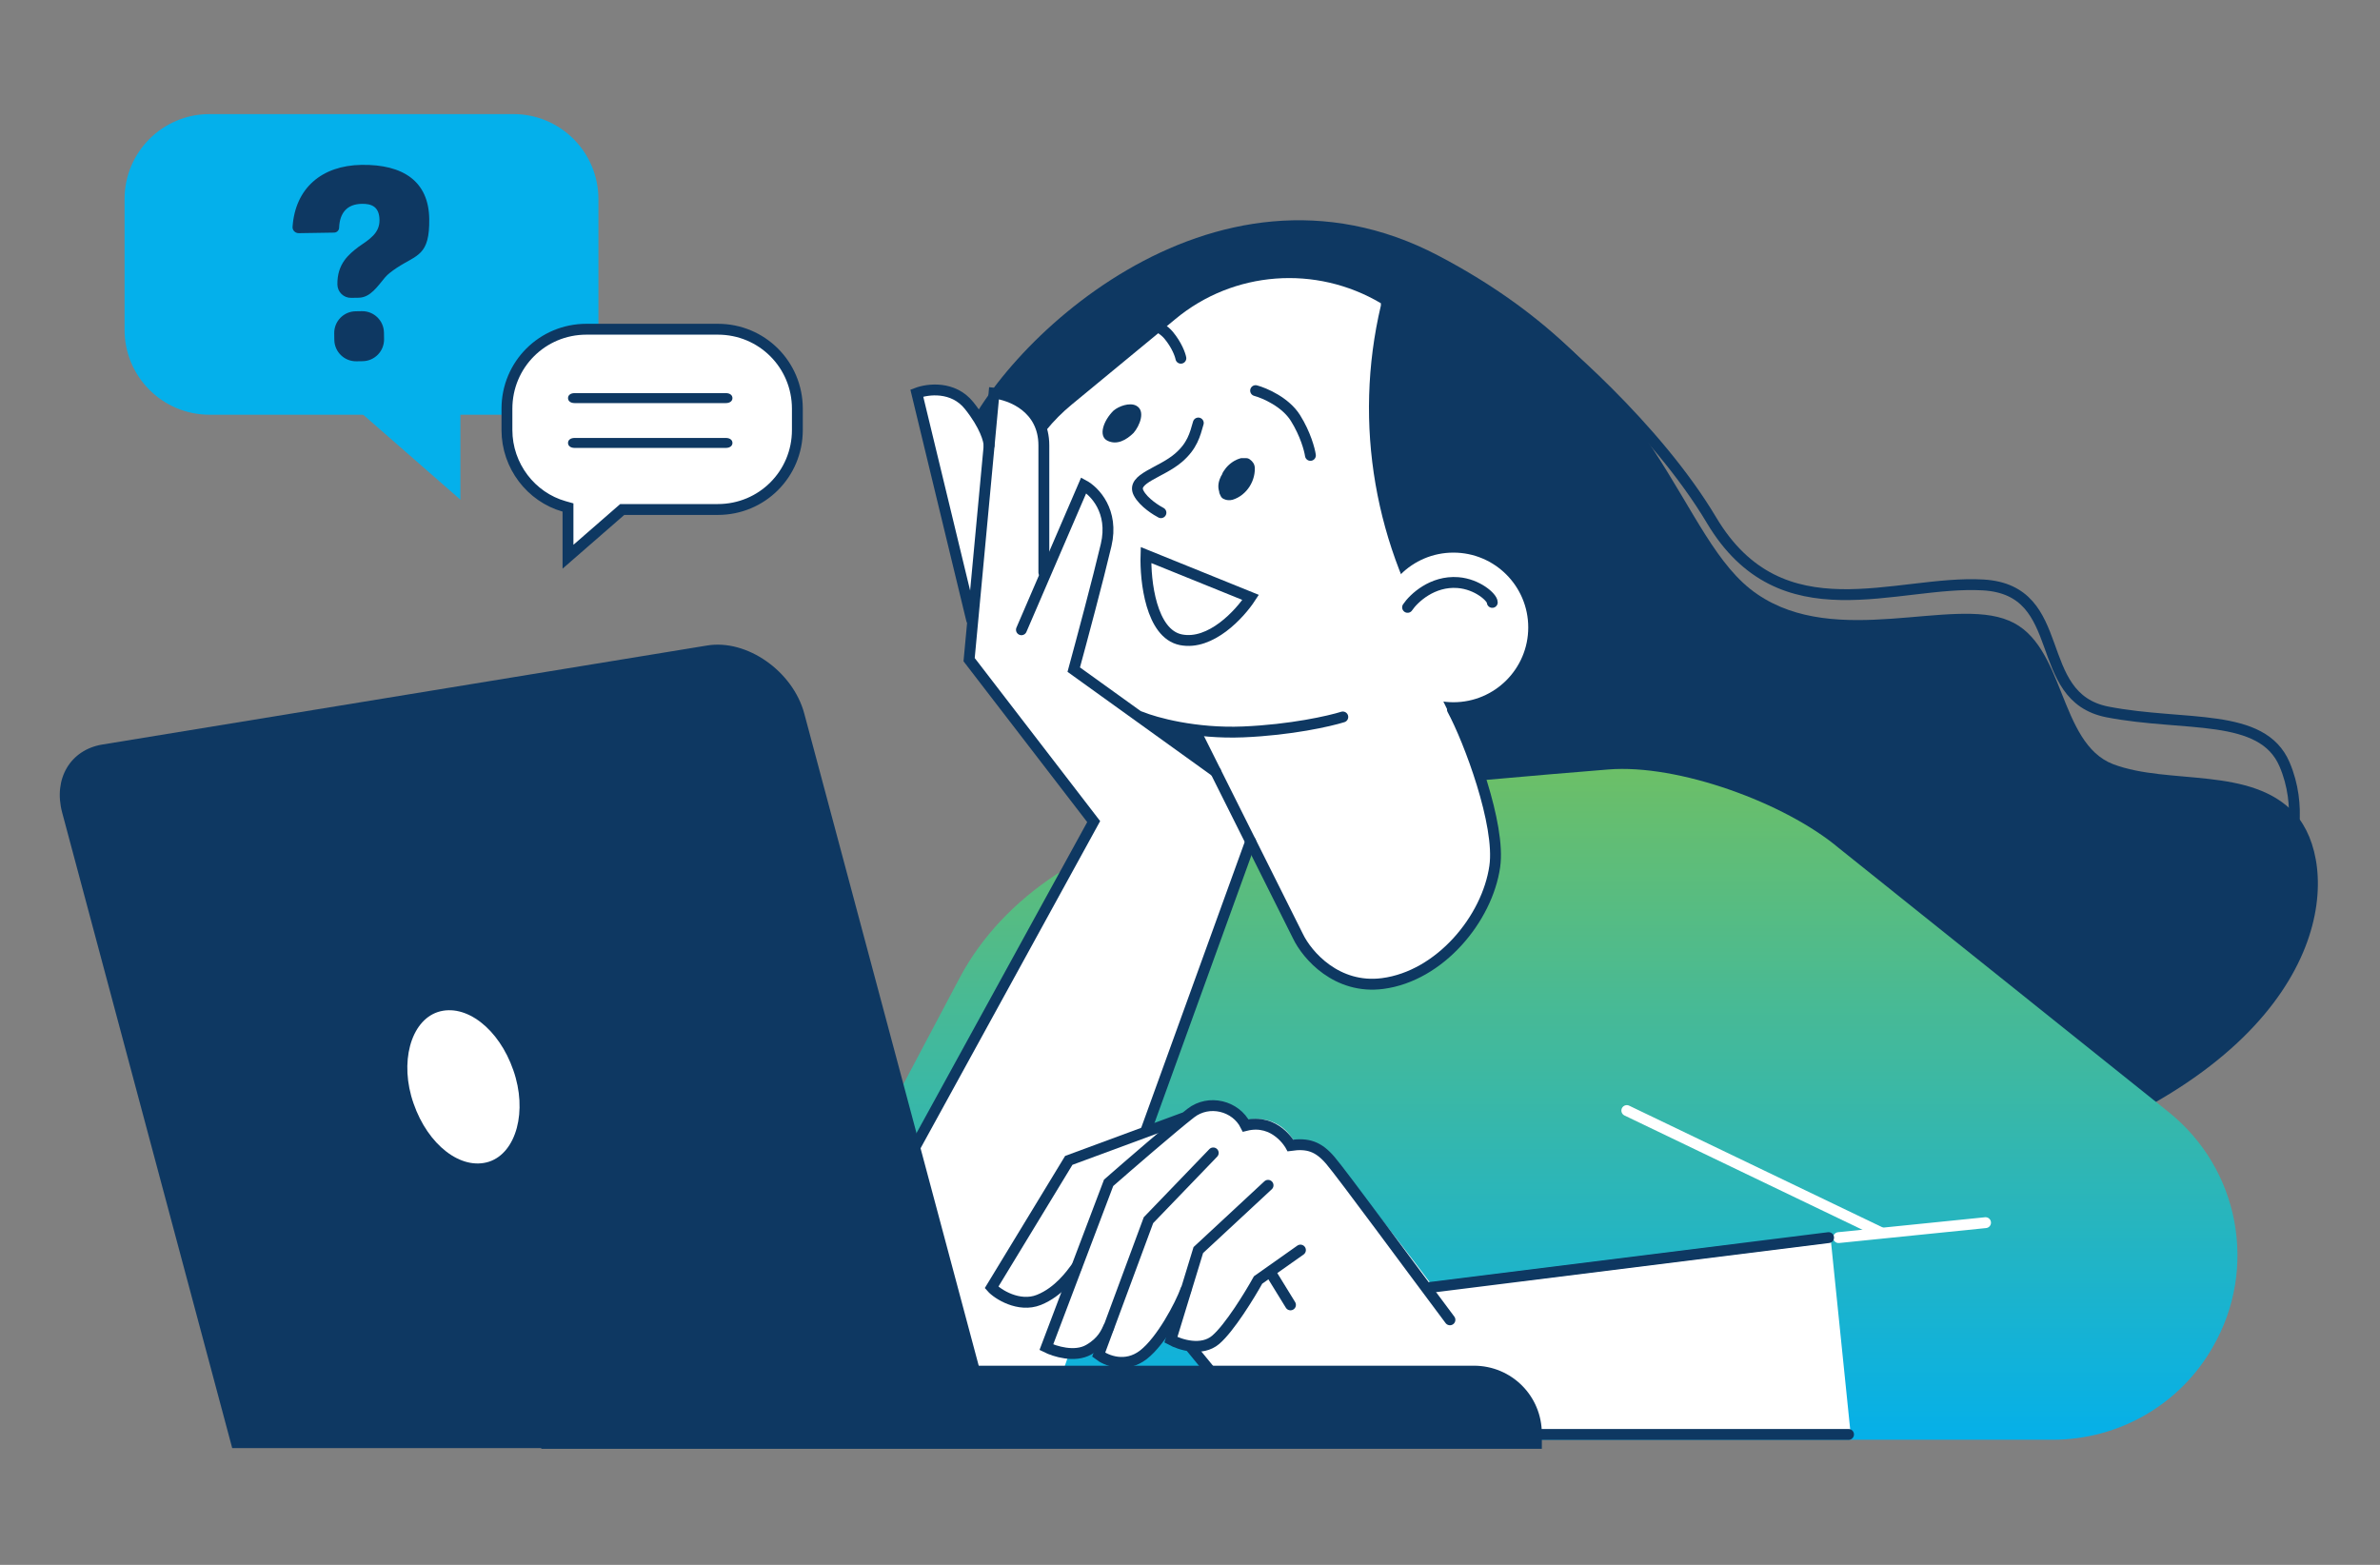
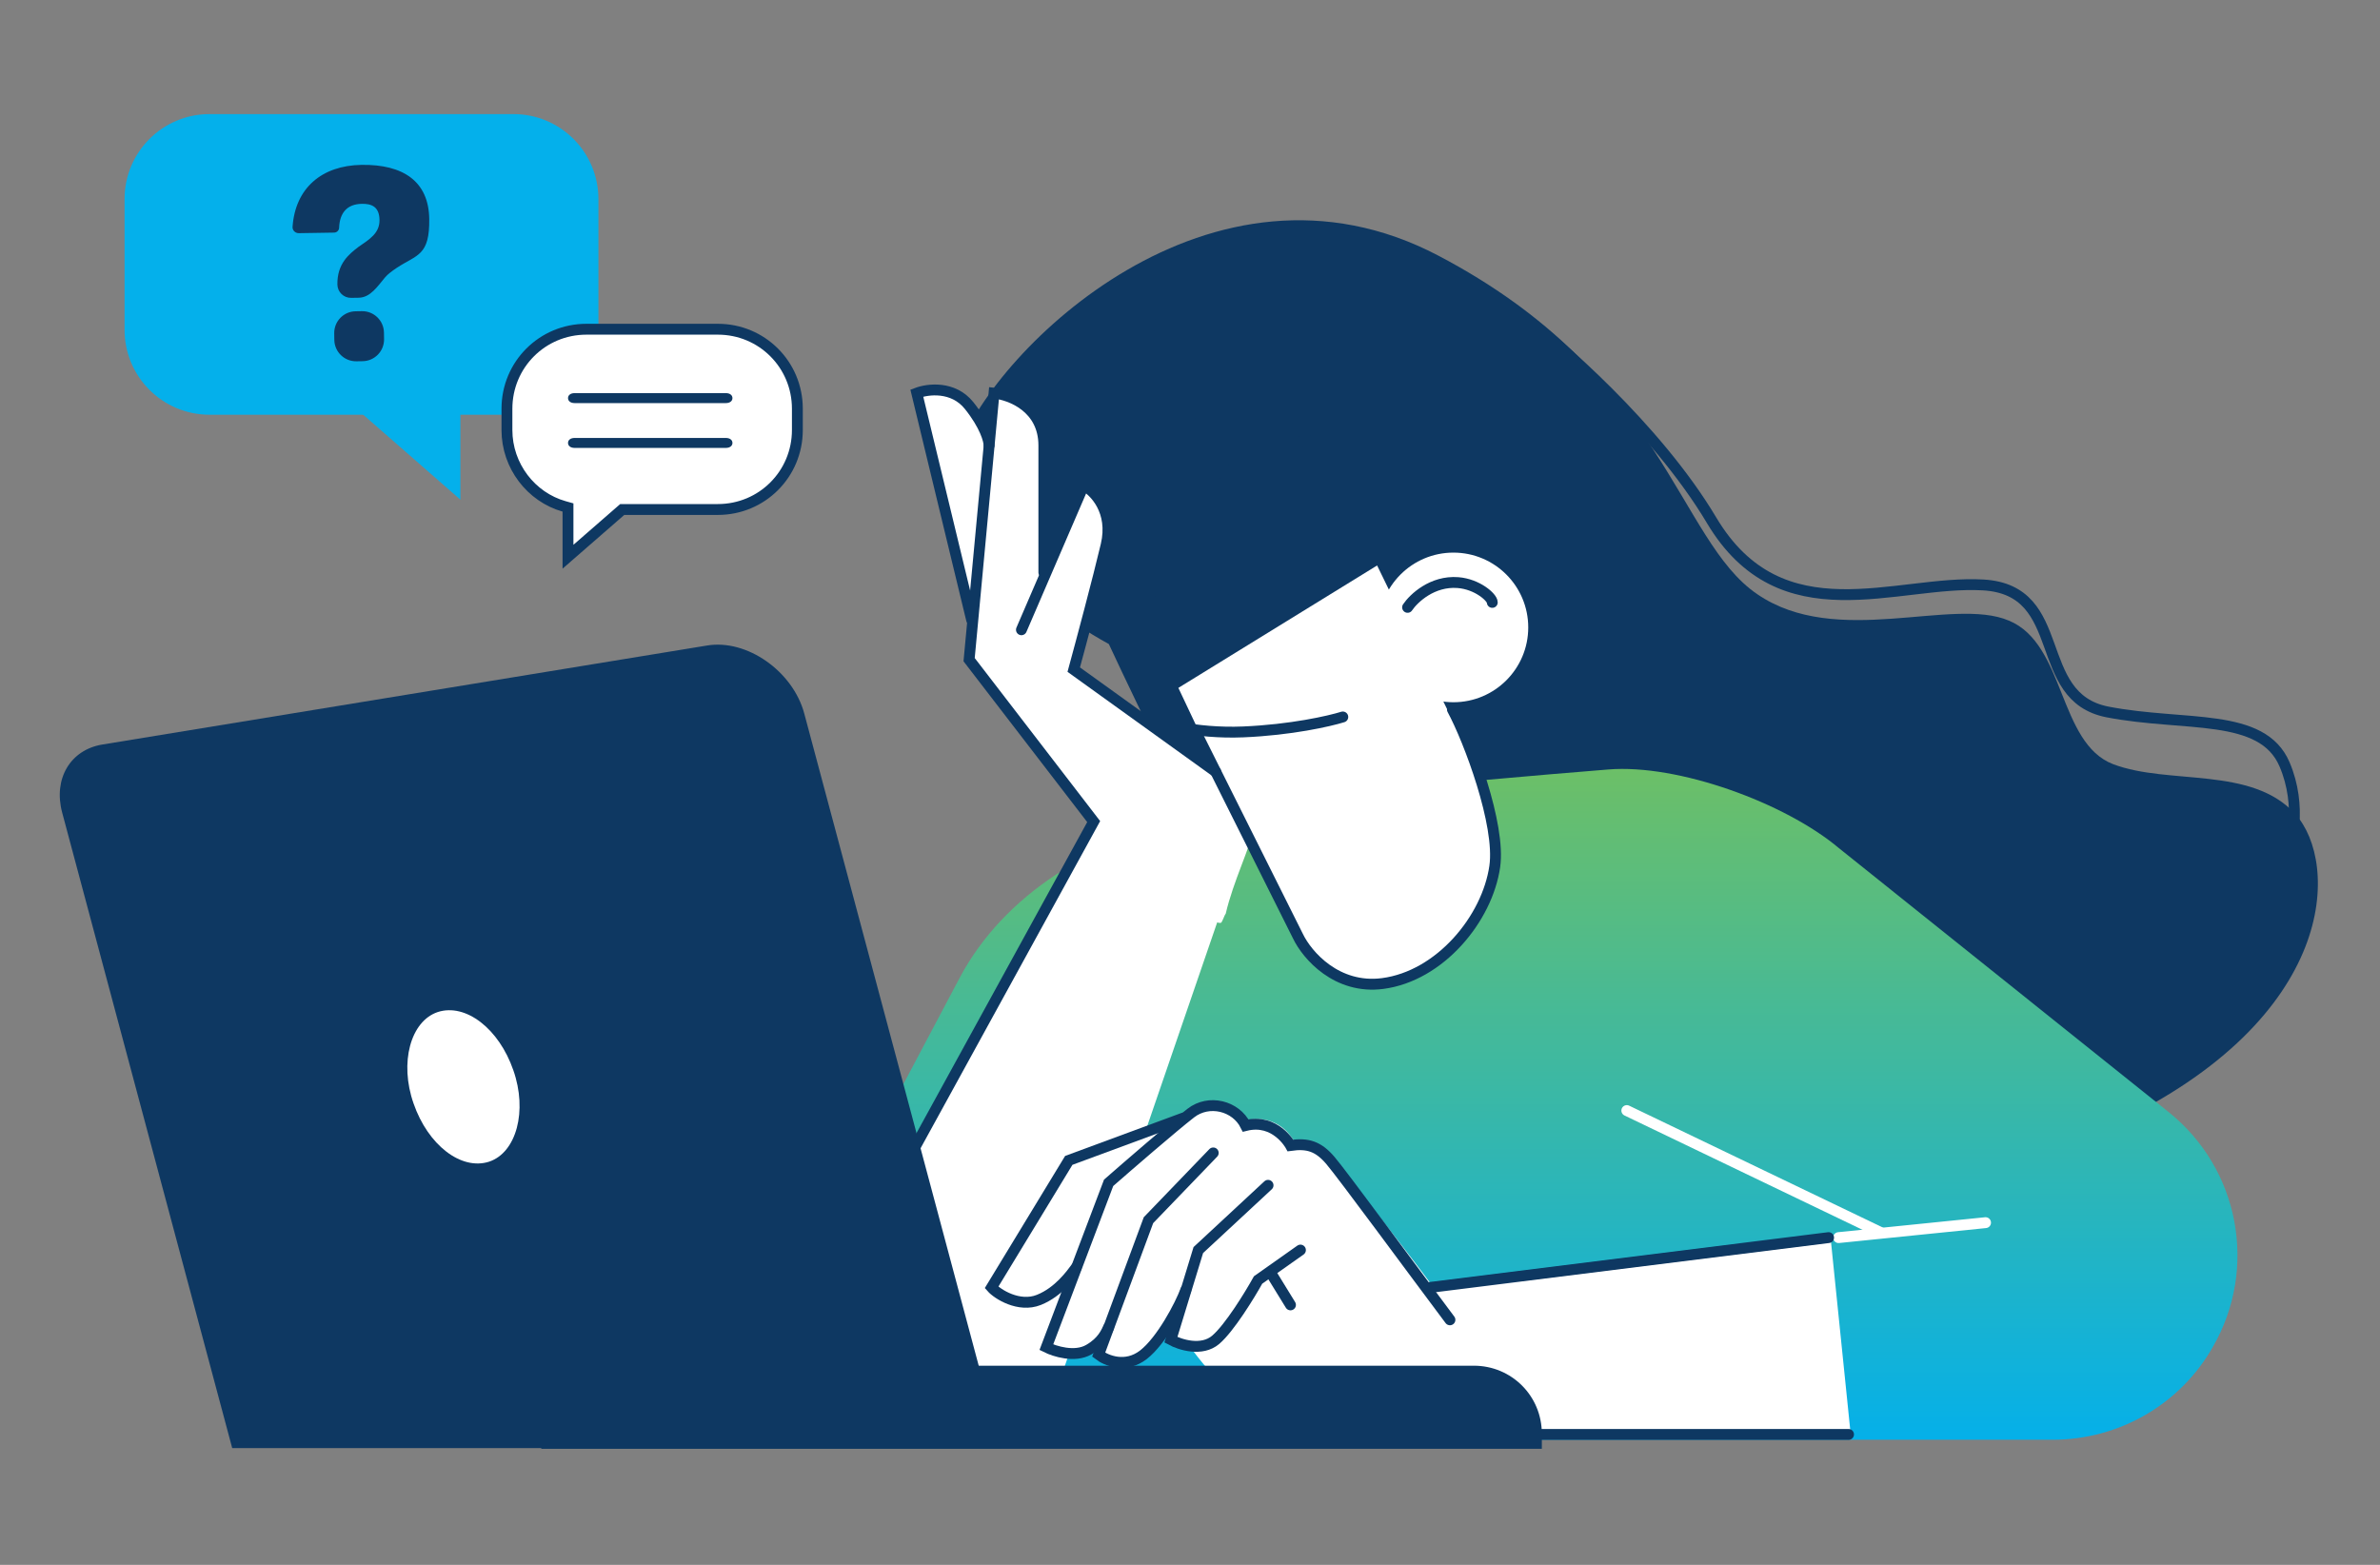
<svg xmlns="http://www.w3.org/2000/svg" width="438" height="288" viewBox="0 0 438 288" fill="none">
  <rect x="0" y="0" width="438" height="288" fill="#808080" stroke="none" />
  <path d="M204.064 118.532C204.064 118.532 169.852 100.313 176.528 82.373C183.203 64.293 222.84 25.073 264.701 47.047C306.563 69.021 308.65 99.34 323.392 109.353C337.994 119.367 359.273 109.77 369.703 114.221C380.134 118.532 378.743 136.751 388.896 140.645C399.187 144.539 414.346 140.923 422.413 149.824C430.479 158.725 430.34 187.236 389.035 206.845C347.729 226.455 304.477 244.813 282.086 241.892C259.695 238.972 204.064 118.532 204.064 118.532Z" fill="#0E3862" />
  <path d="M249.538 145.93C261.081 144.539 283.889 142.592 295.989 141.618C308.825 140.578 328.508 147.746 338.407 156.082L399.044 204.62C412.117 215.05 415.594 233.408 407.249 247.872C401.269 258.442 390.004 264.978 377.765 264.978H131.602L176.663 179.864C184.59 164.983 201.14 153.996 221.027 150.797L249.538 146.069V145.93Z" fill="url(#paint0_linear_820_15602)" />
  <path d="M260.877 179.178C274.229 170.973 278.47 155.25 271.516 141.203L253.436 104.07L216.859 126.601L239.329 174.135C243.052 181.581 256.367 181.974 260.877 179.178Z" fill="white" />
-   <path d="M246.479 131.885C223.949 138.977 205.035 130.355 205.035 130.355C200.168 128.269 195.856 124.931 192.518 120.759C181.114 106.712 183.2 85.99 197.247 74.446L216.3 58.731C227.009 49.83 242.168 48.718 254.129 55.81V56.227C248.983 78.062 253.016 100.871 264.977 119.646L246.619 131.746L246.479 131.885Z" fill="white" />
  <path d="M267.479 129.242C275.083 129.242 281.248 123.078 281.248 115.474C281.248 107.869 275.083 101.705 267.479 101.705C259.875 101.705 253.711 107.869 253.711 115.474C253.711 123.078 259.875 129.242 267.479 129.242Z" fill="white" />
  <path d="M209.065 74.643C207.868 74.045 205.919 74.739 204.94 75.56C203.073 77.383 202.07 80.257 203.812 81.11C205.555 81.963 207.273 80.992 208.607 79.686C209.744 78.389 210.899 75.56 209.065 74.643Z" fill="#0E3862" />
  <path d="M230.9 85.989C230.9 85.433 230.483 84.877 230.066 84.599C229.927 84.459 229.648 84.32 229.37 84.32C229.092 84.32 228.675 84.32 228.396 84.32C227.284 84.599 226.31 85.294 225.615 86.128C225.337 86.546 225.059 86.824 224.92 87.241C224.92 87.38 224.642 87.658 224.642 87.797C224.225 88.632 224.085 89.605 224.363 90.44C224.363 90.718 224.503 90.996 224.642 91.274C224.781 91.552 224.92 91.691 225.198 91.83C225.754 92.109 226.31 92.109 226.866 91.969C229.509 91.135 231.178 88.353 230.9 85.711V85.989Z" fill="#0E3862" />
  <path d="M230.626 152.744C230.069 148.155 227.45 144.918 223.278 141.58C211.596 132.123 200.168 124.79 196.969 122.843L201.281 106.154C201.837 105.041 205.036 95.028 204.062 95.306C203.506 95.445 201.003 90.16 200.307 90.021C197.526 89.465 195.161 97.474 192.101 105.818C191.962 98.865 191.545 87.721 192.101 82.436C192.936 74.508 183.349 72.03 182.932 71.891C182.932 72.02 182.305 78.234 182.015 79.685C180.719 77.559 176.054 69.598 168.719 72.808L177.777 110.862C177.777 111.418 177.499 111.995 178.055 111.995C178.612 111.995 178.194 111.995 178.333 111.995C178.333 111.995 178.472 111.995 178.611 111.995L177.777 121.73C177.777 122.008 177.777 122.287 178.055 122.426L200.585 151.353L199.194 163.036C199.194 163.592 199.473 164.148 200.029 164.148L224.367 169.85C224.367 169.85 224.507 169.85 224.646 169.85C224.924 169.85 225.292 168.45 225.571 168.172C226.946 162.212 230.155 155.793 230.626 152.744Z" fill="white" />
  <path d="M156.524 234.653C156.802 231.315 201.269 151.209 201.269 151.209L226.311 163.037L194.88 254.548C194.88 254.548 154.131 267.76 156.634 231.74L156.524 234.653Z" fill="white" />
  <path d="M337.017 227.707C337.017 227.429 336.878 227.151 336.6 227.012C336.322 226.873 336.343 227.776 336.065 227.776L263.168 236.052C259.969 231.74 254.406 224.508 244.949 212.687C243.558 210.879 241.472 209.905 239.247 209.905H238.134L237.299 208.793C235.491 206.568 232.571 205.455 229.65 206.15L227.564 204.481C224.922 202.256 221.028 202.256 218.246 204.481L217.551 205.038L196.551 212.965C196.272 212.965 196.133 213.243 195.994 213.382C193.536 217.222 182.472 236.945 182.473 236.608C185.059 239.933 188.891 240.613 191.683 239.111C193.213 238.277 195.115 237.321 196.227 236.487L193.018 247.49C193.018 247.49 193.946 249.264 197.603 249.264C200.941 249.264 201.354 248.505 202.188 247.949C203.44 248.783 203.728 251.158 205.397 251.158C207.066 251.158 209.648 250.576 210.899 249.324C212.012 248.351 213.935 245.743 214.77 244.631C214.77 244.909 215.067 245.837 215.484 246.115C216.458 246.81 217.303 247.212 218.693 247.49C219.111 247.908 228.121 260.946 236.187 262.476C245.088 264.284 258.022 264.284 258.578 264.284H339.381C339.659 264.284 339.937 264.284 340.215 263.867C340.354 263.588 340.494 263.31 340.494 263.032L336.878 227.707H337.017Z" fill="white" />
  <path d="M42.733 266.509H184.173L148.013 131.327C145.927 123.539 137.444 117.559 130.073 118.811L18.812 137.03C12.971 138.003 9.772 143.288 11.441 149.546L42.733 266.509Z" fill="#0E3862" />
  <path d="M283.75 266.648H99.614V251.35L271.233 251.35C278.187 251.35 283.75 256.913 283.75 263.867V266.787V266.648Z" fill="#0E3862" />
  <path d="M76.111 203.089C78.754 210.738 84.873 215.466 90.019 213.797C95.026 212.129 97.112 204.479 94.47 196.969C91.827 189.32 85.708 184.592 80.562 186.26C75.555 187.929 73.469 195.579 76.111 203.089Z" fill="white" />
  <path d="M38.556 76.328L94.496 76.328C103.13 76.328 110.129 69.329 110.129 60.695V36.634C110.129 28 103.13 21 94.496 21L38.556 21C29.922 21 22.923 28 22.923 36.634V60.695C22.923 69.329 29.922 76.328 38.556 76.328Z" fill="#04B0EB" />
  <path d="M54.948 42.91C54.311 42.9 53.797 42.379 53.841 41.744C54.341 34.62 59.21 30.461 66.52 30.344C74.215 30.221 78.884 33.405 78.994 40.247C79.103 47.09 76.75 46.842 73.062 49.264C72.06 49.943 71.349 50.476 70.859 51.058C69.476 52.701 68.168 54.76 66.021 54.795L64.617 54.817C63.245 54.839 62.115 53.745 62.093 52.373C62.032 48.544 64.191 46.799 65.992 45.425C67.996 44.049 69.881 42.919 69.842 40.475C69.803 38.032 68.377 37.484 66.595 37.513C63.841 37.557 62.53 39.207 62.411 41.857C62.419 42.374 62.006 42.801 61.489 42.809L58.341 42.859L55.061 42.912L54.948 42.91ZM61.508 61.352C61.472 59.144 63.234 57.324 65.443 57.289L66.597 57.27C68.806 57.235 70.625 58.997 70.66 61.206L70.68 62.411C70.715 64.62 68.953 66.44 66.744 66.475L65.591 66.493C63.382 66.529 61.562 64.767 61.527 62.558L61.508 61.352Z" fill="#0E3862" />
  <path d="M84.728 63.26V91.962L59.145 69.6L84.728 63.26Z" fill="#04B0EB" />
  <path d="M104.53 93.4L103.802 93.194C97.758 91.484 93.293 85.769 93.293 79.134V75.226C93.293 67.106 99.807 60.592 107.927 60.592H132.109C140.229 60.592 146.743 67.106 146.743 75.226V79.134C146.743 87.253 140.229 93.768 132.109 93.768H114.514L114.231 94.013L104.53 102.462V93.4Z" fill="white" stroke="#0E3862" stroke-width="2" />
  <path d="M133.589 74.186H105.741C105.017 74.186 104.535 73.819 104.535 73.269C104.535 72.718 105.017 72.352 105.741 72.352H133.589C134.313 72.352 134.795 72.718 134.795 73.269C134.795 73.819 134.313 74.186 133.589 74.186Z" fill="#0E3862" />
  <path d="M133.589 82.436H105.741C105.017 82.436 104.535 82.069 104.535 81.519C104.535 80.968 105.017 80.602 105.741 80.602H133.589C134.313 80.602 134.795 80.968 134.795 81.519C134.795 82.069 134.313 82.436 133.589 82.436Z" fill="#0E3862" />
  <path d="M220.07 134.704L238.868 172.3C240.549 175.815 246.02 182.112 254.457 181.011C265.002 179.636 273.713 169.091 275.088 159.463C276.189 151.76 270.351 136.233 267.294 130.578" stroke="#0E3862" stroke-width="2" stroke-linecap="round" />
  <path d="M281.199 59.074C285.784 62.436 304.707 78.494 314.977 95.733C327.815 117.282 348.905 106.737 364.952 107.654C380.999 108.571 373.663 128.285 387.876 131.036C402.089 133.787 416.302 131.036 420.428 140.664C423.729 148.367 421.804 156.1 420.428 159.004" stroke="#0E3862" stroke-width="2" stroke-linecap="round" />
  <path d="M299.387 204.393L346.152 226.858" stroke="white" stroke-width="2" stroke-linecap="round" />
  <path d="M338.359 227.774L365.41 225.023" stroke="white" stroke-width="2" stroke-linecap="round" />
  <path d="M336.525 227.775L263.168 236.945" stroke="#0E3862" stroke-width="2" stroke-linecap="round" />
  <path d="M266.837 242.906C259.959 233.736 247.03 216.131 244.83 213.563C242.629 210.996 240.703 210.354 237.494 210.812C237.494 210.812 234.743 205.769 229.241 207.144C227.407 203.476 222.456 202.284 219.154 204.852C215.853 207.419 207.692 214.48 204.025 217.689L192.562 247.949C194.091 248.713 197.789 249.875 200.357 248.408C202.924 246.94 203.566 245.198 204.025 244.281" stroke="#0E3862" stroke-width="2" stroke-linecap="round" />
  <path d="M223.278 212.188L211.357 224.567L202.188 249.325C203.563 250.394 207.139 251.892 210.44 249.325C213.741 246.757 217.165 240.308 218.234 237.404" stroke="#0E3862" stroke-width="2" stroke-linecap="round" />
  <path d="M233.365 218.148L220.528 230.069L215.484 246.574C217.165 247.491 221.17 248.775 223.737 246.574C226.305 244.374 230.003 238.322 231.531 235.571L239.325 230.069" stroke="#0E3862" stroke-width="2" stroke-linecap="round" />
  <path d="M233.824 234.195L237.492 240.156" stroke="#0E3862" stroke-width="2" stroke-linecap="round" />
-   <path d="M219.152 247.949L223.279 252.993" stroke="#0E3862" stroke-width="2" stroke-linecap="round" />
  <path d="M217.78 205.768L196.69 213.562L182.477 236.944C183.546 238.167 187.52 240.704 191.188 239.237C194.856 237.77 197.148 234.499 198.065 233.277" stroke="#0E3862" stroke-width="2" stroke-linecap="round" />
-   <path d="M210.902 208.061L230.159 154.877" stroke="#0E3862" stroke-width="2" stroke-linecap="round" />
  <path d="M167.805 212.187L201.274 151.209L178.35 121.407L182.935 72.35C185.991 72.655 192.104 75.009 192.104 81.978C192.104 88.947 192.104 99.4 192.104 105.36" stroke="#0E3862" stroke-width="2" stroke-linecap="round" />
  <path d="M187.977 115.904L199.439 89.312C201.425 90.382 205.032 94.081 203.565 100.316C202.098 106.551 198.98 118.197 197.605 123.24L223.738 142.038" stroke="#0E3862" stroke-width="2" stroke-linecap="round" />
  <path d="M178.809 114.071L168.723 72.349C170.709 71.585 175.417 70.974 178.351 74.642C181.285 78.309 182.019 81.061 182.019 81.978" stroke="#0E3862" stroke-width="2" stroke-linecap="round" />
  <path d="M230.157 109.947L210.9 102.152C210.748 106.89 211.817 116.64 217.319 117.741C222.821 118.841 228.17 113.003 230.157 109.947Z" stroke="#0E3862" stroke-width="2" stroke-linecap="round" />
  <path d="M209.984 131.953C212.582 133.023 219.979 135.071 228.782 134.704C237.585 134.337 244.676 132.717 247.121 131.953" stroke="#0E3862" stroke-width="2" stroke-linecap="round" />
  <path d="M259.043 111.78C260.166 110.109 263.593 106.859 268.312 107.224C271.88 107.499 274.631 109.946 274.631 110.869" stroke="#0E3862" stroke-width="2" stroke-linecap="round" />
  <path d="M220.528 77.852C219.917 79.991 219.428 82.07 216.861 84.27C213.651 87.021 208.212 88.063 209.525 90.689C210.442 92.523 213.04 94.051 213.652 94.357" stroke="#0E3862" stroke-width="2" stroke-linecap="round" />
  <path d="M231.074 71.891C232.755 72.349 236.576 74 238.41 76.934C240.244 79.868 241.008 82.741 241.161 83.811" stroke="#0E3862" stroke-width="2" stroke-linecap="round" />
  <path d="M209.066 58.594C210.442 58.876 213.568 59.892 215.068 61.697C216.569 63.503 217.194 65.271 217.319 65.93" stroke="#0E3862" stroke-width="2" stroke-linecap="round" />
  <path d="M340.193 263.996C319.256 263.996 275.272 263.996 266.836 263.996" stroke="#0E3862" stroke-width="2" stroke-linecap="round" />
  <defs>
    <linearGradient id="paint0_linear_820_15602" x1="271.686" y1="141.502" x2="271.686" y2="264.978" gradientUnits="userSpaceOnUse">
      <stop stop-color="#6CBF67" />
      <stop offset="1" stop-color="#05B0E9" />
    </linearGradient>
  </defs>
</svg>